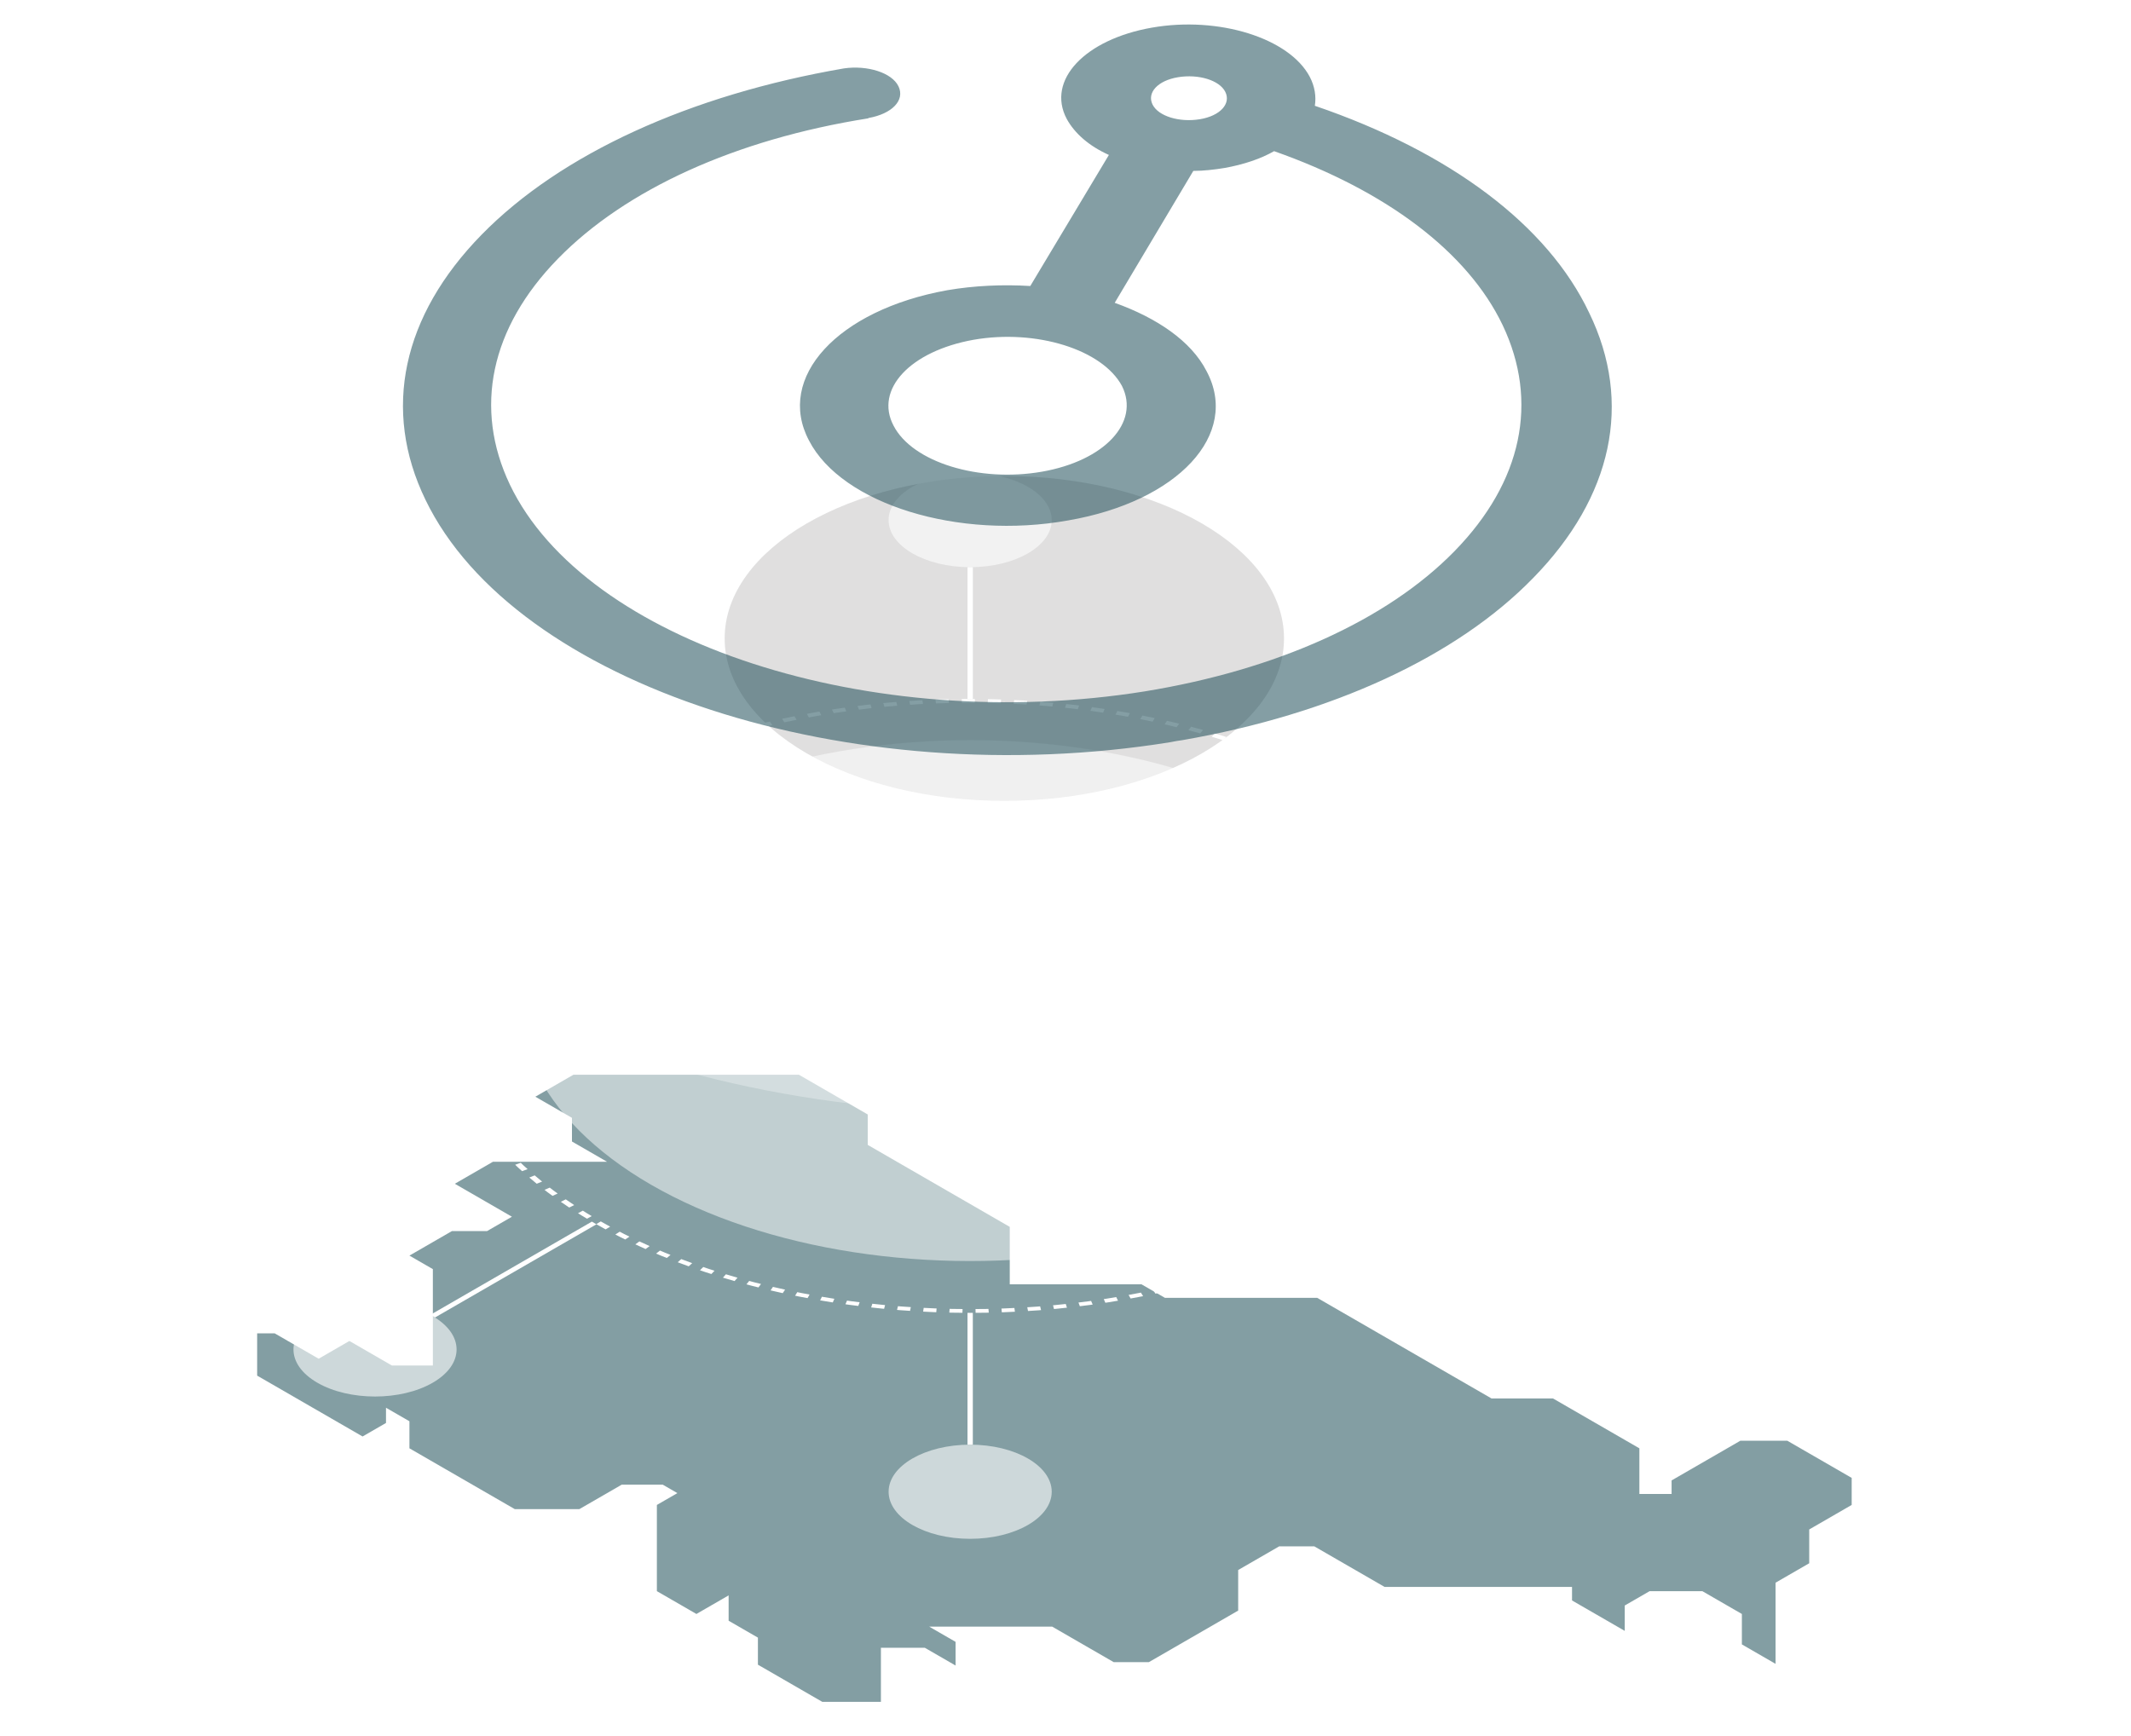
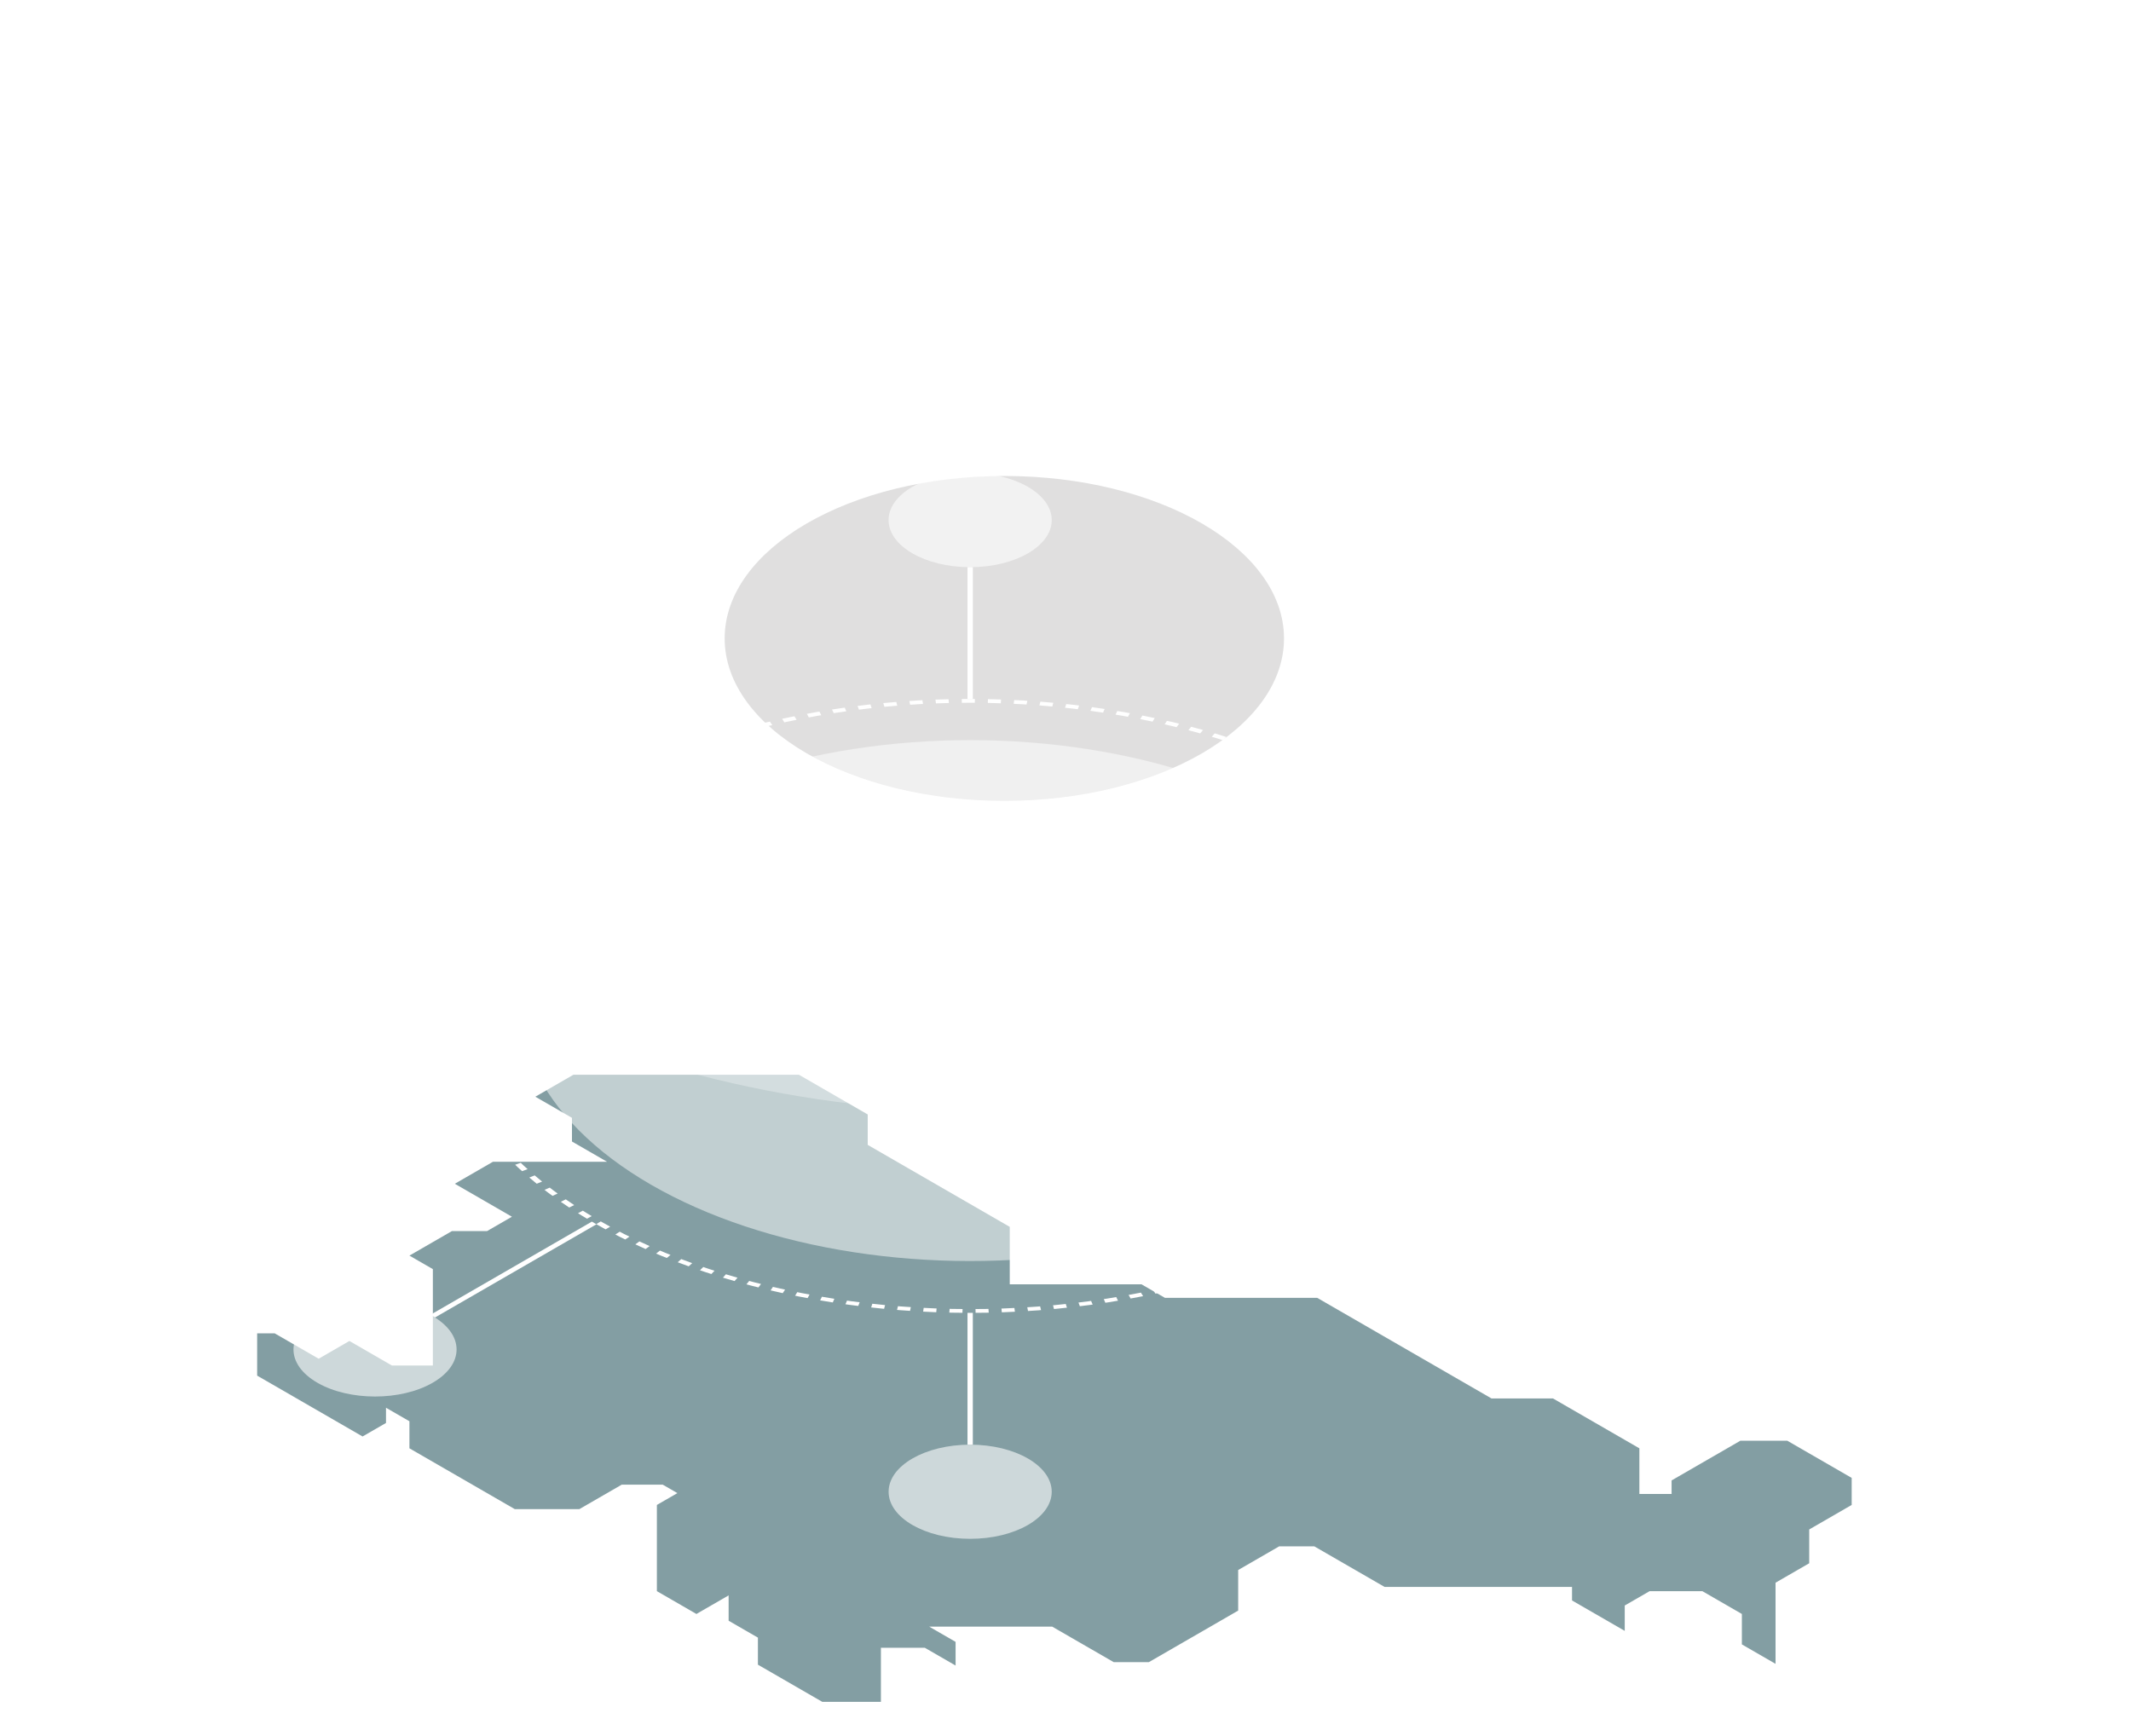
<svg xmlns="http://www.w3.org/2000/svg" width="432" height="352" viewBox="0 0 432 352" fill="none">
  <g clip-path="url(#clip0_1852_22736)">
    <path opacity="0.5" d="M161.957 217.914L116.246 217.914L108.528 222.37L110.309 223.398L115.949 226.654L115.949 231.453L123.073 235.566L99.92 235.566L92.203 240.021L98.436 243.62L103.779 246.705L98.733 249.618L91.609 249.618L83.001 254.588L87.75 257.33L87.75 276.867L79.439 276.867L70.831 271.897L64.597 275.496L55.693 270.355L52.131 270.355L52.131 278.923L73.502 291.262L78.251 288.52L78.251 285.436L83.001 288.178L83.001 293.662L104.372 306L117.433 306L126.041 301.031L134.352 301.031L137.32 302.744L133.165 305.144L133.165 322.624L141.179 327.251L147.709 323.481L147.709 328.622L153.646 332.049L153.646 337.533L166.706 345.074L178.58 345.074L178.58 334.106L187.484 334.106L193.718 337.705L193.718 332.906L188.375 329.821L213.308 329.821L225.775 337.019L232.899 337.019L251.006 326.565L251.006 318.339L259.317 313.541L266.441 313.541L280.688 321.767L318.683 321.767L318.683 324.509L329.368 330.678L329.368 325.537L334.414 322.624L345.1 322.624L353.115 327.251L353.115 333.42L359.942 337.362L359.942 320.91L366.769 316.968L366.769 310.113L375.377 305.144L375.377 299.66L362.316 292.119L352.818 292.119L338.867 300.174L338.867 302.916L332.337 302.916L332.337 293.662L314.824 283.55L302.357 283.55L267.034 263.157L236.164 263.157L231.415 260.415L204.7 260.415L204.7 248.762L175.908 232.138L175.908 225.969L161.957 217.914Z" fill="#093E49" />
    <g opacity="0.2" filter="url(#filter0_f_1852_22736)">
      <path d="M203.6 162.384C234.912 162.384 260.296 147.637 260.296 129.446C260.296 111.255 234.912 96.508 203.6 96.508C172.288 96.508 146.904 111.255 146.904 129.446C146.904 147.637 172.288 162.384 203.6 162.384Z" fill="#211F20" />
    </g>
    <circle cx="88.013" cy="88.013" r="87.474" transform="matrix(0.866 -0.5 0.866 0.5 44.228 203.961)" stroke="white" stroke-width="1.08" stroke-dasharray="2.16 2.16" />
    <circle opacity="0.5" cx="74.683" cy="74.683" r="74.683" transform="matrix(0.866 -0.5 0.866 0.5 67.318 202.881)" fill="white" />
    <circle cx="13.499" cy="13.499" r="13.499" transform="matrix(0.866 -0.5 0.866 0.5 52.645 134.306)" fill="white" fill-opacity="0.6" />
    <line y1="-0.54" x2="37.797" y2="-0.54" transform="matrix(0.866 0.5 -0.866 0.5 87.249 141.326)" stroke="white" stroke-width="1.08" />
-     <circle cx="13.499" cy="13.499" r="13.499" transform="matrix(-0.866 0.5 -0.866 -0.5 340.699 273.616)" fill="white" fill-opacity="0.6" />
    <line y1="-0.54" x2="37.797" y2="-0.54" transform="matrix(-0.866 -0.5 0.866 -0.5 306.096 266.596)" stroke="white" stroke-width="1.08" />
    <circle cx="13.499" cy="13.499" r="13.499" transform="matrix(-0.866 -0.5 0.866 -0.5 76.027 287.115)" fill="white" fill-opacity="0.6" />
    <line y1="-0.54" x2="37.797" y2="-0.54" transform="matrix(0.866 -0.5 0.866 0.5 88.186 267.136)" stroke="white" stroke-width="1.08" />
    <circle cx="13.499" cy="13.499" r="13.499" transform="matrix(0.866 0.5 -0.866 0.5 317.318 120.807)" fill="white" fill-opacity="0.6" />
-     <line y1="-0.54" x2="37.797" y2="-0.54" transform="matrix(-0.866 0.5 -0.866 -0.5 305.16 140.786)" stroke="white" stroke-width="1.08" />
    <ellipse cx="196.673" cy="105.454" rx="16.533" ry="9.545" fill="white" fill-opacity="0.6" />
    <line x1="196.674" y1="114.999" x2="196.674" y2="141.726" stroke="white" stroke-width="1.08" />
    <ellipse cx="196.673" cy="302.468" rx="16.533" ry="9.545" transform="rotate(-180 196.673 302.468)" fill="white" fill-opacity="0.6" />
    <line x1="196.673" y1="292.923" x2="196.673" y2="266.196" stroke="white" stroke-width="1.08" />
    <ellipse cx="26.054" cy="203.961" rx="9.545" ry="16.533" transform="scale(0.577 1.732) rotate(-90 26.054 203.961)" fill="white" fill-opacity="0.6" />
    <line x1="42.586" y1="203.961" x2="88.878" y2="203.961" stroke="white" stroke-width="1.08" />
    <ellipse cx="367.291" cy="203.961" rx="9.545" ry="16.533" transform="scale(0.577 1.732) rotate(90 367.291 203.961)" fill="white" fill-opacity="0.6" />
    <line x1="350.76" y1="203.961" x2="304.468" y2="203.961" stroke="white" stroke-width="1.08" />
    <path opacity="0.3" d="M202.798 225.565C284.653 225.565 351.009 187.253 351.009 139.994C351.009 92.735 284.653 54.423 202.798 54.423C120.943 54.423 54.587 92.735 54.587 139.994C54.587 187.253 120.943 225.565 202.798 225.565Z" fill="white" />
    <g opacity="0.5">
-       <path d="M266.548 21.449C266.843 19.575 266.548 17.531 265.516 15.572C261.385 7.735 247.073 3.221 233.5 5.606C219.927 7.991 212.107 16.253 216.238 24.09C217.861 27.071 220.812 29.627 224.795 31.415L208.861 57.992C203.255 57.651 197.501 57.907 192.042 58.843C169.764 62.847 157.224 76.561 164.01 89.338C170.65 102.2 194.255 109.526 216.533 105.522C238.811 101.689 251.5 88.06 244.565 75.198C241.467 69.15 234.533 64.465 225.976 61.399L241.91 34.652C243.975 34.652 246.188 34.397 248.254 34.056C252.09 33.375 255.631 32.182 258.286 30.649C281.007 38.656 297.531 51.092 304.613 65.913C311.99 81.416 308.596 97.686 294.875 111.74C281.154 125.795 258.729 135.846 232.025 140.191C176.551 149.049 118.717 130.31 103.373 98.282C95.996 82.779 99.389 66.51 113.11 52.455C126.831 38.4 149.109 28.264 175.961 24.005L176.108 23.92C180.83 23.068 183.485 20.342 182.157 17.531C180.83 14.72 175.813 13.187 171.092 13.868C139.962 19.235 113.7 31.16 97.619 47.6C81.537 64.039 77.406 83.12 86.259 101.348C104.406 138.913 172.125 160.975 237.189 150.497C238.074 150.327 238.959 150.157 239.697 150.072C270.089 144.79 295.318 133.121 310.809 117.192C326.891 100.752 331.022 81.672 322.17 63.443C313.76 45.641 293.99 30.819 266.548 21.449ZM211.222 95.641C198.534 97.856 184.961 93.767 181.125 86.272C177.289 78.946 184.518 71.195 197.354 68.895C210.042 66.68 223.468 70.854 227.451 78.265C231.14 85.675 223.91 93.427 211.222 95.641ZM243.238 24.175C239.106 24.857 234.828 23.579 233.648 21.194C232.467 18.809 234.68 16.338 238.811 15.657C242.942 14.976 247.221 16.253 248.401 18.638C249.582 21.023 247.369 23.494 243.238 24.175Z" fill="#093E49" />
-     </g>
+       </g>
  </g>
  <defs>
    <filter id="filter0_f_1852_22736" x="136.105" y="85.709" width="134.99" height="87.474" filterUnits="userSpaceOnUse" color-interpolation-filters="sRGB">
      <feFlood flood-opacity="0" result="BackgroundImageFix" />
      <feBlend mode="normal" in="SourceGraphic" in2="BackgroundImageFix" result="shape" />
      <feGaussianBlur stdDeviation="5.4" result="effect1_foregroundBlur_1852_22736" />
    </filter>
    <clipPath id="clip0_1852_22736">
      <rect width="432" height="352" fill="white" />
    </clipPath>
  </defs>
</svg>